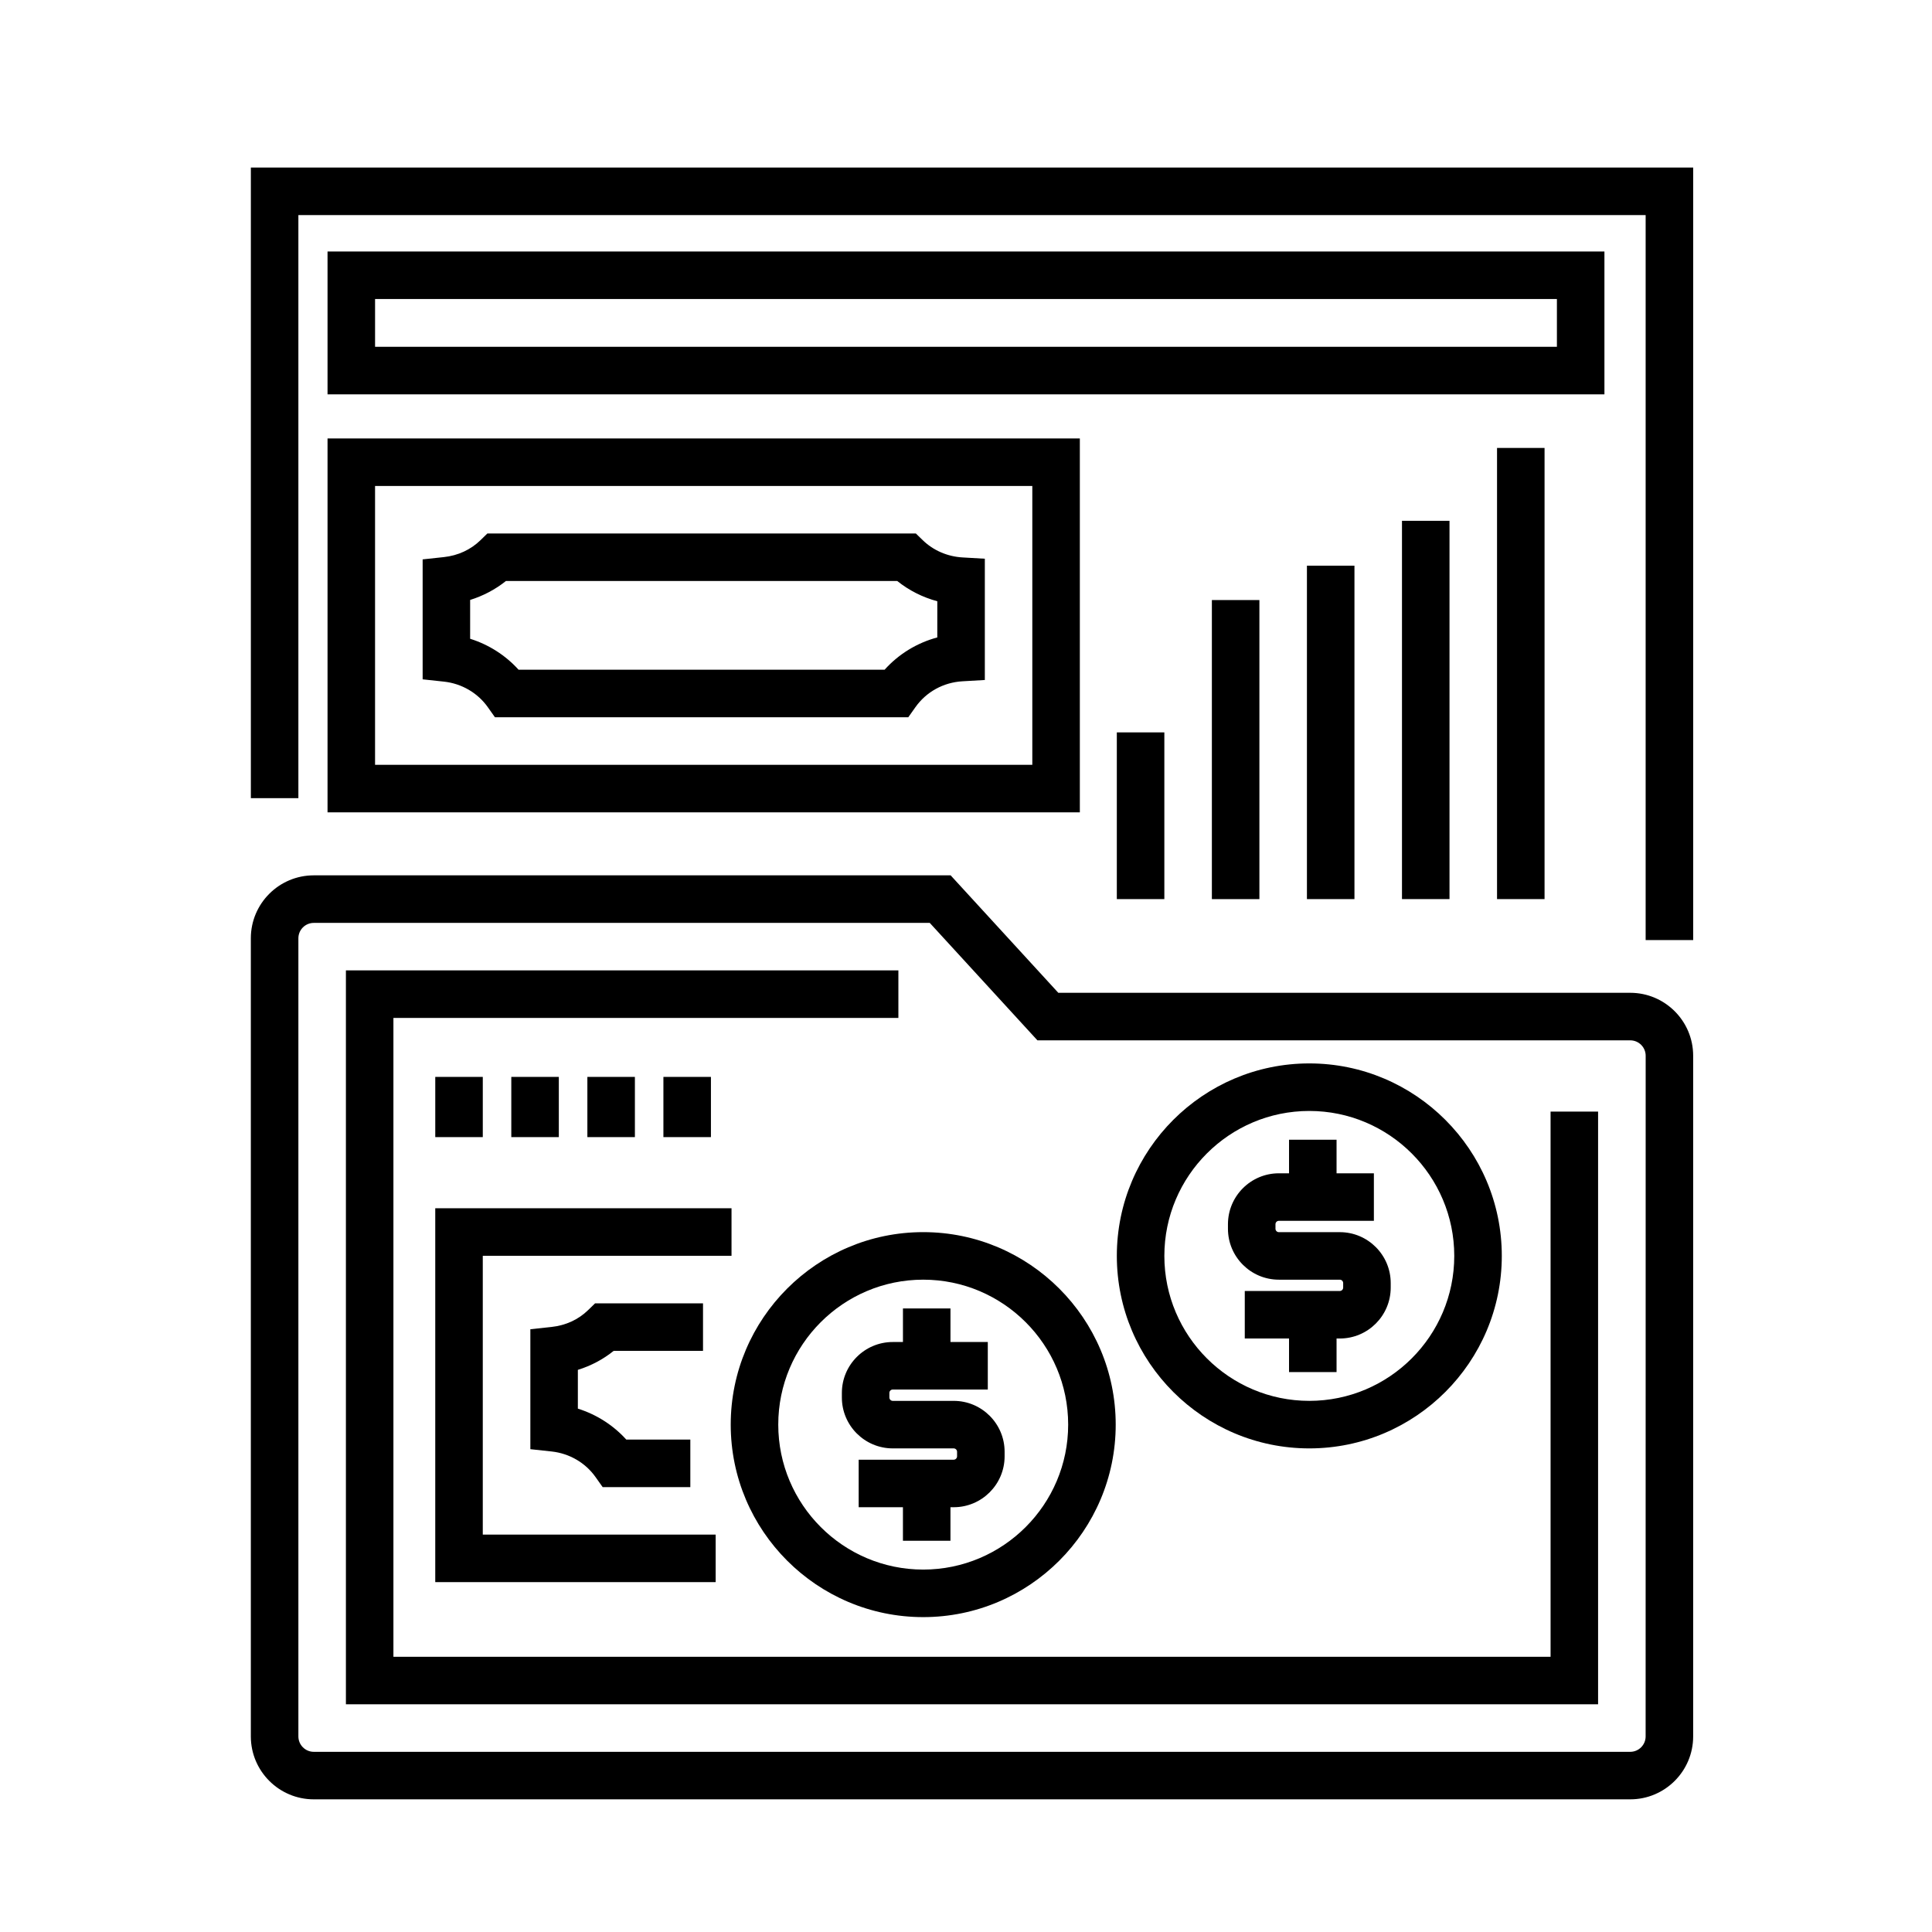
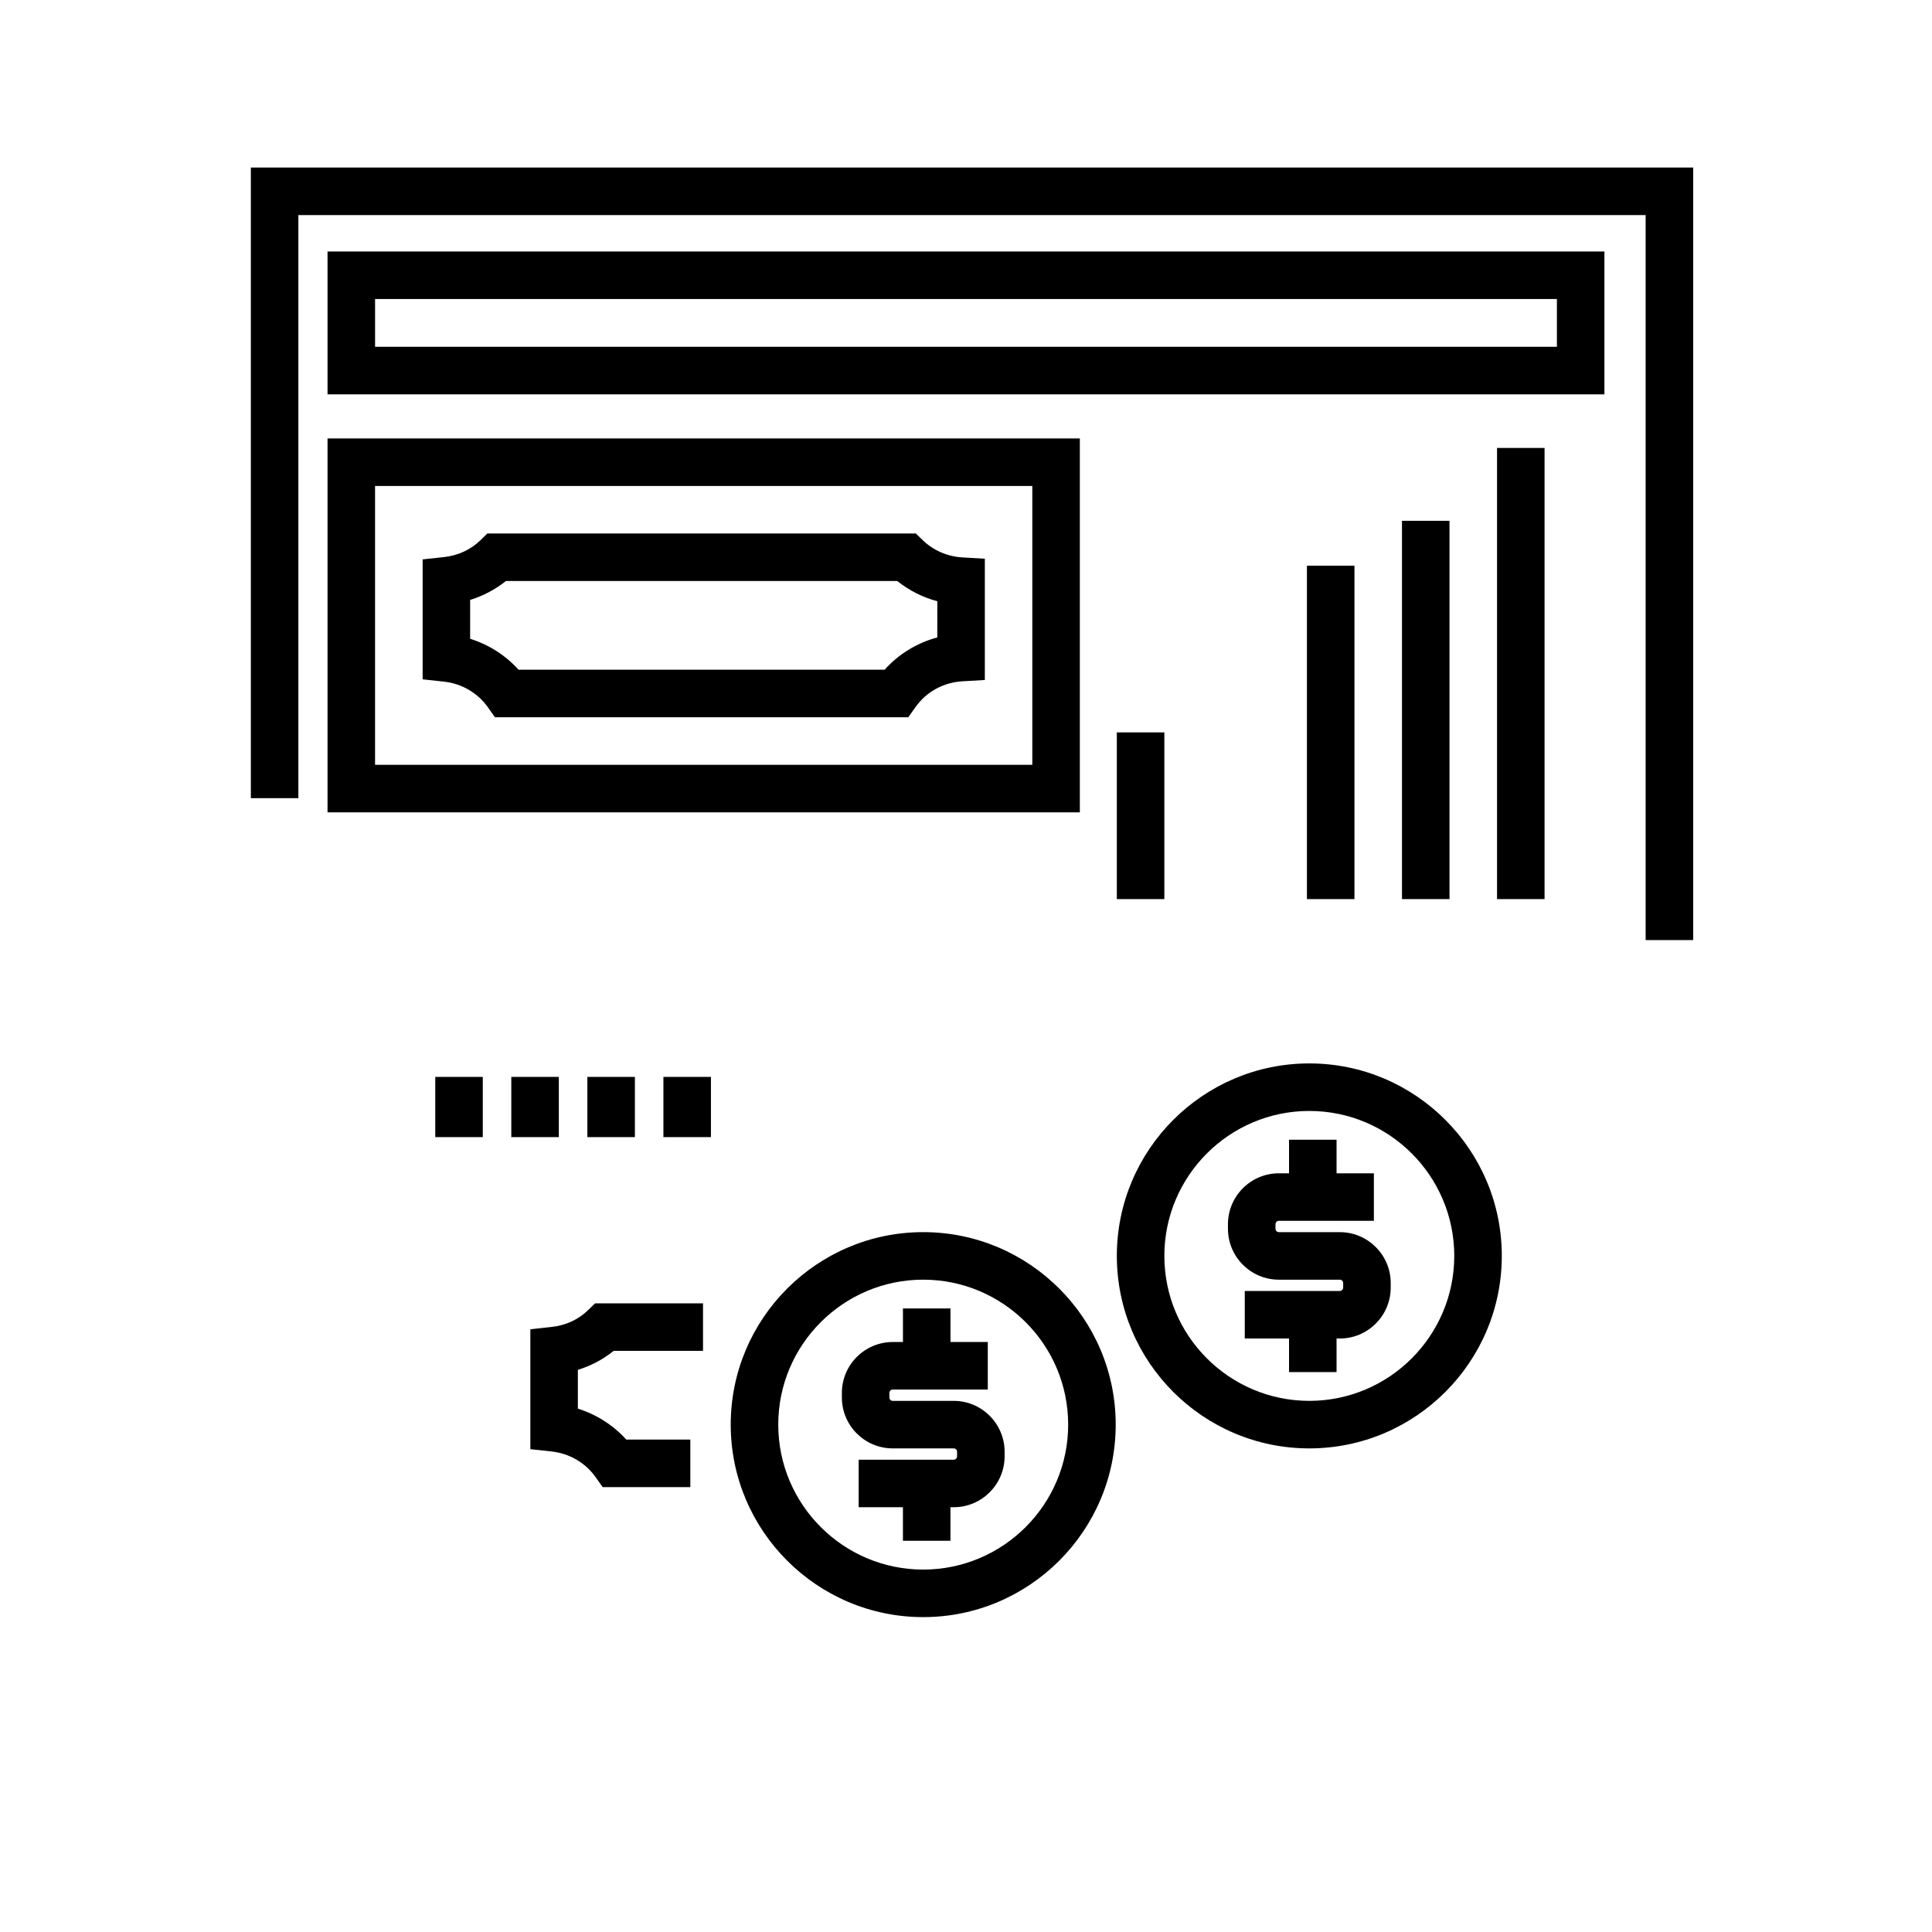
<svg xmlns="http://www.w3.org/2000/svg" fill="#000000" width="800px" height="800px" version="1.1" viewBox="144 144 512 512">
  <g>
-     <path d="m576.03 407.1h-151.57l-28.531-31.125h-168.78c-9.195 0-16.676 7.477-16.676 16.672v211.52c0 9.195 7.481 16.676 16.676 16.676h348.88c9.195 0 16.676-7.477 16.676-16.676v-180.39c0-9.195-7.477-16.676-16.676-16.676zm4.078 197.07c0 2.246-1.828 4.082-4.082 4.082h-348.87c-2.246 0-4.082-1.828-4.082-4.082v-211.52c0-2.246 1.828-4.074 4.082-4.074h163.24l28.531 31.125h157.11c2.246 0 4.082 1.828 4.082 4.082z" />
-     <path d="m554.92 583.06h-306.66v-169.3h133.82v-12.594h-146.41v194.49h331.84v-157.07h-12.594z" />
    <path d="m210.48 188.4v167.12h12.594v-154.52h357.04v192.13h12.598v-204.73z" />
    <path d="m569.19 210.65h-338.39v37.855h338.39v-37.855zm-12.594 25.254h-313.2v-12.664h313.2v12.664z" />
    <path d="m439.97 338.09h12.594v44.184h-12.594z" />
-     <path d="m465.16 303.02h12.594v79.258h-12.594z" />
    <path d="m490.35 293.91h12.594v88.363h-12.594z" />
    <path d="m515.54 282.02h12.594v100.25h-12.594z" />
    <path d="m540.73 262.71h12.594v119.56h-12.594z" />
    <path d="m230.8 359.28h199.37v-99.086h-199.37zm12.594-86.492h174.18v73.895h-174.18z" />
    <path d="m388.54 287.16-1.832-1.785-113.55 0.004-1.832 1.785c-2.594 2.519-5.945 4.07-9.699 4.473l-5.621 0.605v31.789l5.621 0.605c4.719 0.508 8.969 2.984 11.656 6.785l1.883 2.66h109.54l1.883-2.66c2.883-4.074 7.426-6.578 12.469-6.871l5.934-0.344v-32.137l-5.934-0.344c-3.996-0.238-7.727-1.855-10.516-4.566zm3.852 25.766c-5.387 1.445-10.223 4.398-13.965 8.559h-97c-3.461-3.828-7.898-6.656-12.836-8.203v-10.293c3.461-1.078 6.691-2.781 9.488-5.019h103.7c3.117 2.504 6.734 4.328 10.617 5.367z" />
-     <path d="m337.86 464.2h-78.512v99.078h74.309v-12.594h-61.715v-73.887h65.918z" />
    <path d="m306.63 501.99h23.676v-12.594h-28.605l-1.832 1.785c-2.59 2.523-5.945 4.07-9.699 4.473l-5.621 0.609v31.785l5.621 0.609c4.719 0.508 8.969 2.984 11.656 6.781l1.883 2.66h23.234v-12.594h-16.973c-3.461-3.828-7.898-6.648-12.832-8.203v-10.273c3.473-1.078 6.676-2.769 9.492-5.039z" />
    <path d="m259.35 429.39h12.594v15.957h-12.594z" />
    <path d="m279.5 429.39h12.594v15.957h-12.594z" />
    <path d="m299.66 429.39h12.594v15.957h-12.594z" />
    <path d="m319.81 429.39h12.594v15.957h-12.594z" />
    <path d="m337.65 521.54c0 28.129 22.883 51.012 51.012 51.012 28.129 0 51.012-22.883 51.012-51.012-0.004-28.129-22.887-51.012-51.012-51.012-28.129 0-51.012 22.883-51.012 51.012zm51.012-38.414c21.18 0 38.414 17.234 38.414 38.414 0 21.18-17.234 38.414-38.414 38.414-21.184 0-38.414-17.234-38.414-38.414-0.004-21.18 17.227-38.414 38.414-38.414z" />
    <path d="m490.98 527.84c28.129 0 51.012-22.883 51.012-51.012s-22.883-51.012-51.012-51.012c-28.125 0.004-51.008 22.887-51.008 51.012 0 28.129 22.883 51.012 51.008 51.012zm0-89.426c21.18 0 38.414 17.234 38.414 38.414s-17.234 38.414-38.414 38.414c-21.18 0-38.414-17.234-38.414-38.414s17.23-38.414 38.414-38.414z" />
    <path d="m380.59 527.84h16.152c0.492 0 0.891 0.402 0.891 0.898v1.199c0 0.492-0.402 0.898-0.891 0.898h-25.184v12.594h11.73v8.891h12.594v-8.891h0.863c7.438 0 13.488-6.051 13.488-13.492v-1.199c0-7.441-6.051-13.492-13.488-13.492h-16.152c-0.492 0-0.898-0.402-0.898-0.902v-1.199c0-0.5 0.402-0.902 0.898-0.902h25.184v-12.594h-9.891v-8.891h-12.594v8.891h-2.695c-7.441 0-13.492 6.055-13.492 13.496v1.199c-0.008 7.441 6.043 13.496 13.484 13.496z" />
    <path d="m482.91 483.13h16.152c0.492 0 0.891 0.402 0.891 0.898v1.199c0 0.492-0.398 0.898-0.891 0.898h-25.184v12.594h11.73v8.891h12.594v-8.891h0.863c7.438 0 13.488-6.051 13.488-13.492v-1.199c0-7.441-6.051-13.492-13.488-13.492h-16.152c-0.492 0-0.898-0.402-0.898-0.902v-1.199c0-0.5 0.402-0.902 0.898-0.902h25.18v-12.594h-9.891v-8.891h-12.594v8.891h-2.695c-7.441 0-13.492 6.055-13.492 13.496v1.199c-0.004 7.441 6.047 13.496 13.488 13.496z" />
  </g>
</svg>